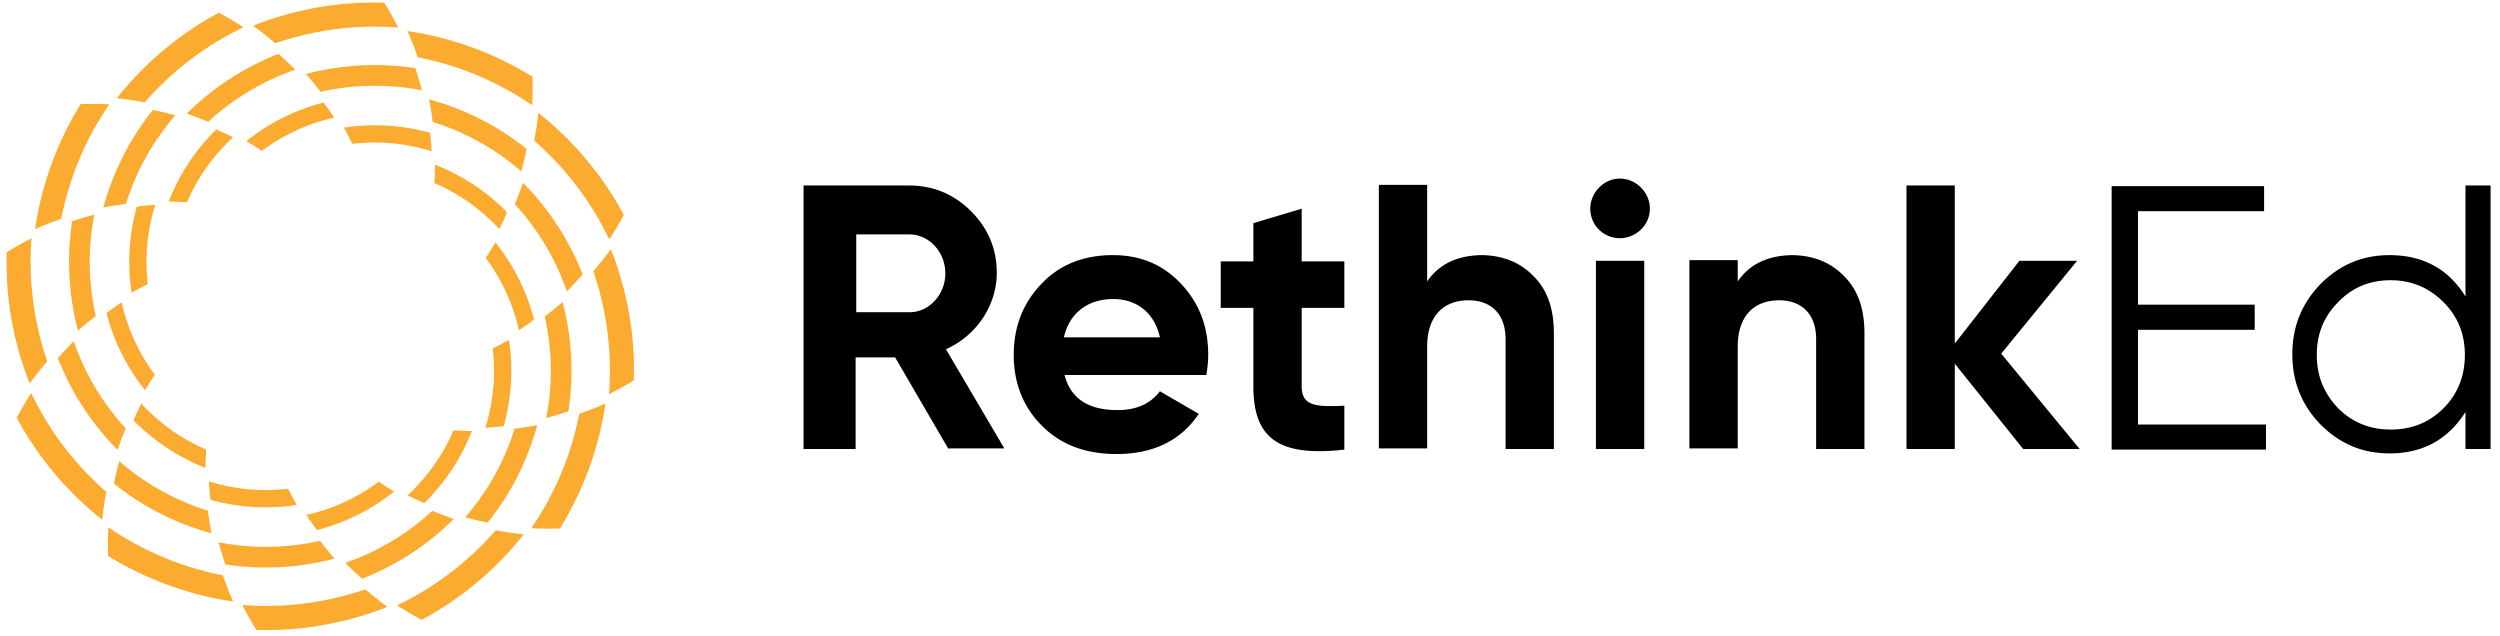
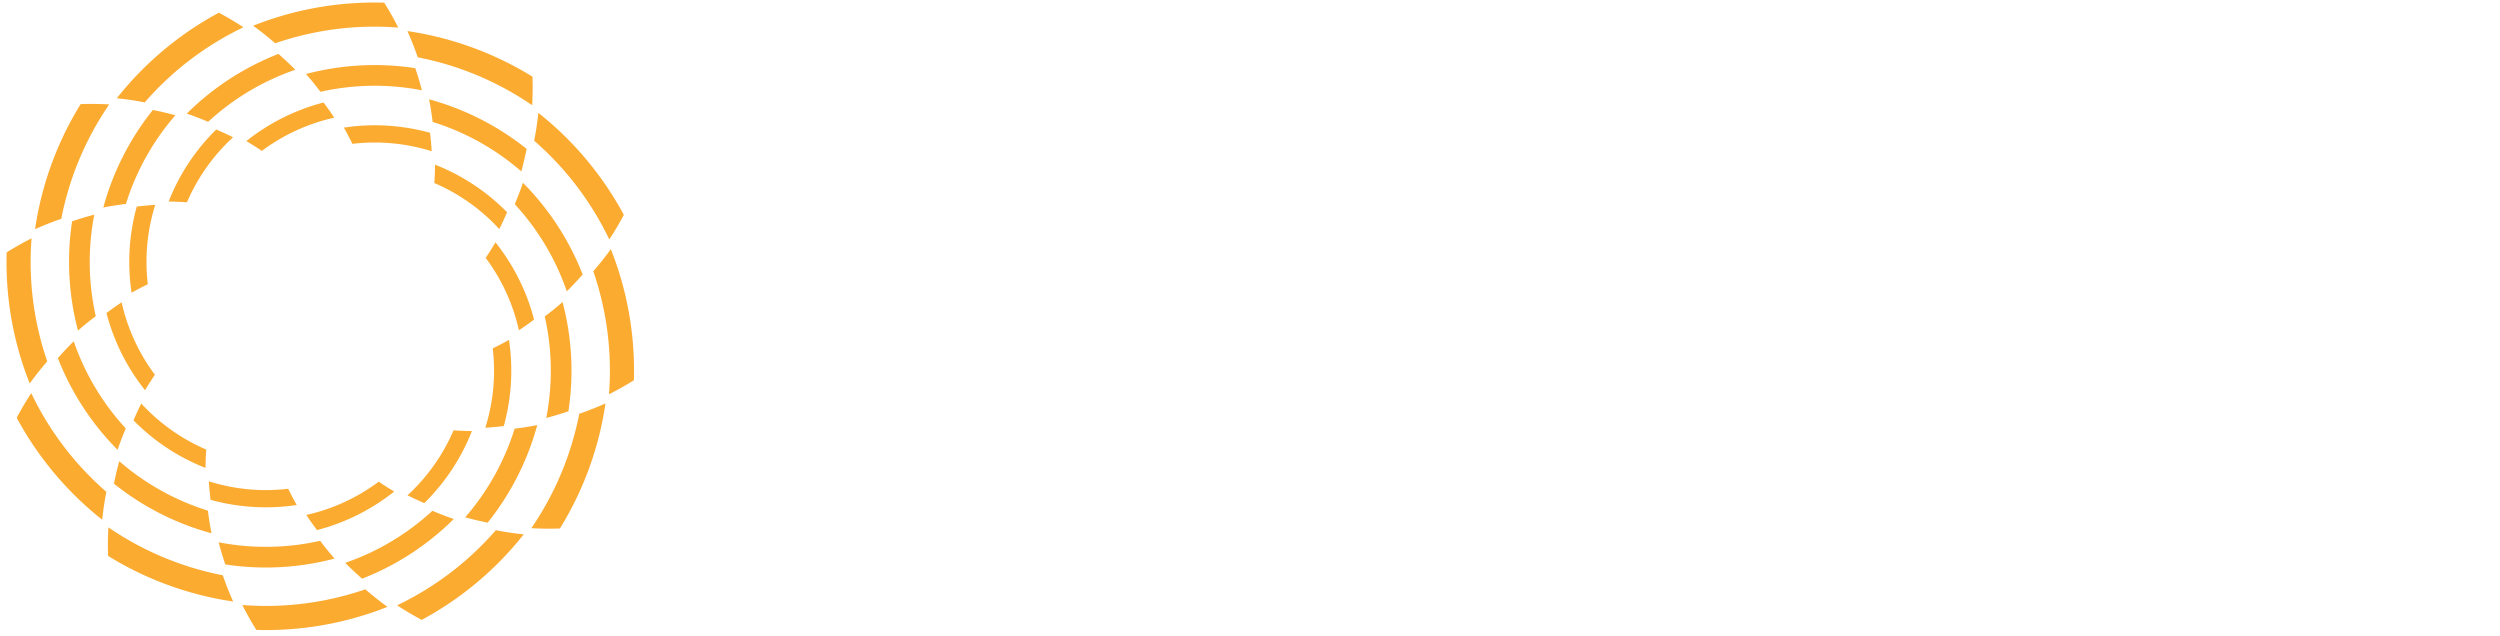
<svg xmlns="http://www.w3.org/2000/svg" width="236" height="60" fill="none">
  <g clip-path="url(#a)" fill="#FBAB30">
    <path d="m47.016 21.498.119.127c.26-.523.504-1.053.733-1.59a19.55 19.55 0 0 0-6.637-4.426l-.163-.065c-.006.578-.029 1.155-.069 1.732l.158.069a17.903 17.903 0 0 1 5.86 4.154ZM49.074 16.062l.137.118c.027-.1.056-.198.082-.298.16-.607.298-1.217.42-1.828l-.144-.112a25.373 25.373 0 0 0-8.89-4.517l-.175-.046.089.46c.1.556.181 1.113.25 1.672l.172.055a23.329 23.329 0 0 1 8.06 4.496ZM50.079 9.828c.052.036.105.07.157.105.05-.897.06-1.796.03-2.695l-.167-.102A31.023 31.023 0 0 0 38.65 2.963l-.19-.03c.362.812.688 1.638.978 2.479l.183.035a28.783 28.783 0 0 1 10.458 4.381ZM48.947 31.009l.04.169c.486-.323.962-.66 1.43-1.01l-.046-.17a19.558 19.558 0 0 0-3.49-6.982l-.107-.138a29.82 29.82 0 0 1-.926 1.466l.102.138a17.92 17.92 0 0 1 2.997 6.527ZM53.447 27.33l.06.17.22-.217a30.49 30.49 0 0 0 1.277-1.373l-.068-.17a25.389 25.389 0 0 0-5.441-8.356l-.128-.127a30 30 0 0 1-.772 2.016l.12.133a23.322 23.322 0 0 1 4.732 7.924ZM57.434 22.434c.028.056.057.112.084.169a29.57 29.57 0 0 0 1.373-2.32 28.168 28.168 0 0 0-.436-.784 31.028 31.028 0 0 0-7.485-8.725l-.15-.12a29.93 29.93 0 0 1-.393 2.634l.141.122a28.79 28.79 0 0 1 6.866 9.024ZM45.865 40.212l-.05.166c.582-.037 1.163-.09 1.743-.16l.046-.17a19.553 19.553 0 0 0 .468-7.791l-.024-.173c-.504.283-1.015.552-1.535.806l.02.17a17.908 17.908 0 0 1-.668 7.15ZM51.601 39.276c-.01.06-.022.118-.034.177.1-.026.2-.05.3-.078.605-.165 1.203-.35 1.792-.55.01-.06.017-.12.026-.181a25.367 25.367 0 0 0-.534-9.957c-.015-.059-.032-.117-.048-.175-.117.103-.234.206-.354.307-.43.365-.873.714-1.322 1.053l.038.176a23.327 23.327 0 0 1 .136 9.228ZM57.502 37.029l-.012.189a29.567 29.567 0 0 0 2.35-1.323 41.643 41.643 0 0 0 .013-.897c0-3.983-.752-7.794-2.12-11.299l-.07-.18a29.89 29.89 0 0 1-1.656 2.086c.02.059.041.117.06.177a28.79 28.79 0 0 1 1.435 11.247ZM38.594 46.64l-.127.119c.523.26 1.053.504 1.59.733l.125-.124a19.551 19.551 0 0 0 4.301-6.514l.066-.162a29.81 29.81 0 0 1-1.733-.069 18.078 18.078 0 0 1-.947 1.888 17.9 17.9 0 0 1-3.275 4.13ZM44.03 48.698c-.038.046-.078.091-.117.136a30.385 30.385 0 0 0 2.126.502l.112-.143a25.373 25.373 0 0 0 4.516-8.89c.017-.059.03-.117.047-.175-.154.03-.307.06-.46.088-.556.101-1.114.182-1.673.251-.017.058-.036.114-.054.171a23.329 23.329 0 0 1-4.496 8.06ZM50.264 49.703l-.104.157c.897.05 1.796.06 2.695.03a40.864 40.864 0 0 0 .46-.77 31.023 31.023 0 0 0 3.815-10.846l.03-.19c-.812.362-1.638.689-2.479.978l-.035.183a28.784 28.784 0 0 1-4.382 10.458ZM29.085 48.572l-.17.04c.323.486.66.962 1.01 1.43l.17-.046a19.557 19.557 0 0 0 6.982-3.49l.138-.107a29.87 29.87 0 0 1-1.465-.927l-.139.103a17.92 17.92 0 0 1-6.527 2.997ZM32.764 53.072l-.17.06.216.22c.447.442.905.867 1.373 1.277l.17-.068a25.37 25.37 0 0 0 8.356-5.441l.127-.128c-.147-.05-.295-.1-.442-.154-.532-.19-1.055-.399-1.574-.618l-.133.12a23.33 23.33 0 0 1-7.923 4.732ZM37.66 57.06l-.17.083c.752.492 1.525.95 2.32 1.373a40.465 40.465 0 0 0 .784-.436 31.027 31.027 0 0 0 8.725-7.485l.121-.151a29.887 29.887 0 0 1-2.635-.392 28.787 28.787 0 0 1-9.145 7.007ZM19.882 45.49l-.166-.05c.037.582.09 1.163.16 1.742l.17.046a19.552 19.552 0 0 0 7.791.469l.173-.024a29.821 29.821 0 0 1-.806-1.535l-.17.02a17.905 17.905 0 0 1-7.15-.668ZM20.818 51.226c-.059-.01-.118-.022-.177-.034l.078.3c.165.606.35 1.203.55 1.792.06.01.121.017.181.026a25.368 25.368 0 0 0 9.958-.534l.174-.048c-.103-.117-.206-.234-.307-.354-.365-.43-.714-.873-1.053-1.322l-.175.038a23.326 23.326 0 0 1-9.229.136ZM23.065 57.127l-.189-.012c.405.802.846 1.586 1.323 2.35a41.643 41.643 0 0 0 .896.013c3.984 0 7.794-.752 11.3-2.12l.18-.07a29.913 29.913 0 0 1-2.086-1.656l-.177.06a28.79 28.79 0 0 1-11.247 1.435ZM13.453 38.22c-.04-.043-.08-.085-.118-.128a30.08 30.08 0 0 0-.734 1.59l.125.125a19.551 19.551 0 0 0 6.513 4.301l.162.066c.006-.578.029-1.156.07-1.733a18.103 18.103 0 0 1-1.888-.947 17.903 17.903 0 0 1-4.13-3.275ZM11.396 43.655l-.137-.118c-.027.1-.056.199-.082.298-.16.607-.298 1.217-.42 1.828l.144.112a25.373 25.373 0 0 0 8.89 4.517l.175.046-.089-.46c-.1-.556-.181-1.113-.25-1.672l-.172-.055a23.327 23.327 0 0 1-8.06-4.496ZM10.39 49.89c-.051-.036-.105-.07-.157-.106-.05.897-.06 1.796-.029 2.696l.166.101a31.023 31.023 0 0 0 11.449 4.173l.191.03a29.862 29.862 0 0 1-.978-2.478l-.183-.035a28.785 28.785 0 0 1-10.458-4.382ZM11.52 28.709l-.038-.17c-.487.323-.963.66-1.43 1.011.014.057.03.113.045.17a19.557 19.557 0 0 0 3.49 6.981l.107.138c.295-.497.603-.986.926-1.465a18.09 18.09 0 0 1-1.162-1.764 17.917 17.917 0 0 1-1.937-4.901ZM7.02 32.387l-.06-.17-.22.217c-.442.446-.866.905-1.277 1.373l.068.17a25.376 25.376 0 0 0 5.441 8.356l.128.127a29.91 29.91 0 0 1 .772-2.016l-.12-.133a23.328 23.328 0 0 1-4.732-7.924ZM3.033 37.284c-.028-.057-.057-.113-.084-.17-.492.752-.95 1.526-1.373 2.32a32.666 32.666 0 0 0 .437.784 31.026 31.026 0 0 0 7.485 8.726l.15.12c.092-.883.222-1.762.392-2.635-.047-.04-.094-.08-.14-.122a28.79 28.79 0 0 1-6.867-9.023ZM14.603 19.506l.05-.166c-.582.036-1.163.09-1.742.16l-.046.17a19.553 19.553 0 0 0-.469 7.79l.024.174a29.864 29.864 0 0 1 1.535-.806l-.02-.171a17.904 17.904 0 0 1 .668-7.15ZM8.866 20.442l.034-.177c-.1.026-.2.05-.3.078-.605.165-1.202.35-1.792.55-.01.06-.017.12-.026.18a25.366 25.366 0 0 0 .534 9.958c.015.059.032.116.048.175.117-.103.234-.206.354-.307.43-.365.873-.714 1.322-1.053l-.038-.176a23.326 23.326 0 0 1-.136-9.228ZM2.965 22.689c.004-.063.007-.127.012-.19-.802.405-1.585.847-2.349 1.324a38.46 38.46 0 0 0-.014.896c0 3.984.752 7.794 2.12 11.3l.07.18a29.872 29.872 0 0 1 1.657-2.086c-.02-.06-.042-.118-.061-.177A28.79 28.79 0 0 1 2.965 22.69ZM21.873 13.078l.127-.119a29.926 29.926 0 0 0-1.59-.733l-.125.124a19.548 19.548 0 0 0-4.3 6.513l-.066.162c.578.007 1.155.03 1.732.07.023-.053.045-.106.069-.158a17.9 17.9 0 0 1 4.154-5.86ZM16.437 11.02l.118-.137c-.099-.027-.198-.056-.298-.082a30.327 30.327 0 0 0-1.828-.42c-.038.047-.075.096-.112.144a25.372 25.372 0 0 0-4.516 8.89c-.017.058-.03.116-.047.175l.46-.09c.556-.1 1.114-.18 1.672-.25l.055-.171a23.322 23.322 0 0 1 4.496-8.06ZM10.204 10.015l.104-.158c-.897-.05-1.795-.06-2.695-.029a34.5 34.5 0 0 0-.46.77 31.023 31.023 0 0 0-3.815 10.845l-.029.19a29.923 29.923 0 0 1 2.478-.977l.035-.183a28.795 28.795 0 0 1 4.382-10.458ZM31.384 11.145c.057-.013.113-.027.17-.039-.323-.486-.66-.963-1.01-1.43l-.17.045a19.56 19.56 0 0 0-6.982 3.49l-.138.108c.497.294.986.602 1.465.926l.139-.103a17.919 17.919 0 0 1 6.527-2.997ZM27.705 6.645l.17-.06c-.072-.073-.143-.147-.217-.22a30.397 30.397 0 0 0-1.373-1.277l-.169.069a25.373 25.373 0 0 0-8.356 5.44l-.128.129c.148.05.296.1.443.153.532.19 1.055.399 1.574.619.043-.041.088-.081.132-.121a23.324 23.324 0 0 1 7.924-4.732ZM22.809 2.658c.056-.028.113-.057.17-.084a29.572 29.572 0 0 0-2.32-1.373 33.428 33.428 0 0 0-.784.436 31.024 31.024 0 0 0-8.726 7.485l-.12.151c.883.092 1.762.222 2.634.392l.123-.141a28.789 28.789 0 0 1 9.023-6.866ZM40.588 14.227l.166.05a29.9 29.9 0 0 0-.16-1.742 19.553 19.553 0 0 0-7.96-.514l-.174.023c.283.504.553 1.016.806 1.535l.171-.02a17.904 17.904 0 0 1 7.15.668ZM39.652 8.49l.177.035c-.026-.1-.05-.2-.078-.3a30.4 30.4 0 0 0-.55-1.792c-.06-.01-.12-.017-.181-.026a25.366 25.366 0 0 0-9.958.534l-.174.047c.103.118.206.235.307.355.365.43.714.873 1.053 1.322l.176-.038a23.326 23.326 0 0 1 9.228-.136ZM37.405 2.59l.189.012A29.521 29.521 0 0 0 36.27.252a39.06 39.06 0 0 0-.897-.013c-3.983 0-7.794.752-11.299 2.12l-.18.07a29.9 29.9 0 0 1 2.086 1.656c.059-.02.117-.041.176-.06A28.788 28.788 0 0 1 37.405 2.59Z" />
  </g>
-   <path d="m89.535 42.385-5.034-8.647H80.77v8.647h-4.916V17.511h9.95c2.31 0 4.264.829 5.863 2.428 1.6 1.599 2.428 3.553 2.428 5.804 0 3.08-1.895 5.922-4.797 7.225l5.508 9.358h-5.27v.06ZM80.83 22.13v7.344h5.034c1.836 0 3.376-1.658 3.376-3.672 0-2.014-1.54-3.672-3.376-3.672H80.83ZM100.492 35.397c.592 2.25 2.25 3.316 5.034 3.316 1.717 0 3.08-.592 3.968-1.777l3.672 2.133c-1.718 2.546-4.323 3.79-7.759 3.79-2.961 0-5.271-.888-7.047-2.665-1.777-1.777-2.665-4.028-2.665-6.693s.888-4.915 2.606-6.692c1.717-1.836 4.027-2.725 6.751-2.725 2.606 0 4.738.889 6.456 2.725 1.717 1.836 2.546 4.027 2.546 6.692 0 .593-.059 1.185-.177 1.896h-13.385Zm9.002-3.554c-.533-2.428-2.31-3.613-4.383-3.613-2.428 0-4.145 1.303-4.678 3.613h9.061ZM126.906 29.06h-4.027v7.402c0 1.895 1.362 1.955 4.027 1.836v4.146c-6.278.71-8.588-1.125-8.588-5.982V29.06h-3.079v-4.383h3.079v-3.612l4.561-1.363v4.975h4.027v4.383ZM144.792 26.098c1.303 1.303 1.895 3.08 1.895 5.39v10.897h-4.56V32.021c0-2.37-1.362-3.672-3.494-3.672-2.369 0-3.909 1.48-3.909 4.382v9.595h-4.56V17.45h4.56v9.12c1.125-1.657 2.902-2.487 5.271-2.487 1.954.06 3.553.711 4.797 2.014ZM150.122 19.702c0-1.54 1.303-2.843 2.784-2.843 1.54 0 2.843 1.303 2.843 2.843s-1.303 2.783-2.843 2.783a2.78 2.78 0 0 1-2.784-2.783Zm.533 22.683V24.618h4.561v17.767h-4.561ZM174.109 26.098c1.303 1.303 1.895 3.08 1.895 5.39v10.897h-4.56V32.021c0-2.37-1.362-3.672-3.494-3.672-2.369 0-3.909 1.48-3.909 4.382v9.595h-4.561V24.558h4.561v2.014c1.125-1.658 2.902-2.488 5.271-2.488 1.954.06 3.553.711 4.797 2.014ZM196.318 42.385h-5.33l-6.456-8.054v8.054h-4.56V17.511h4.56v14.924l6.1-7.817h5.449l-7.166 8.765 7.403 9.002ZM201.827 40.075h12.082v2.37H199.34V17.57h14.391v2.369h-11.904v8.824h11.016v2.37h-11.016v8.942ZM232.742 17.51h2.369v24.875h-2.369v-3.494c-1.658 2.606-4.027 3.909-7.166 3.909-2.547 0-4.679-.889-6.515-2.725-1.777-1.836-2.665-4.027-2.665-6.633s.888-4.797 2.665-6.633c1.836-1.836 3.968-2.724 6.515-2.724 3.139 0 5.567 1.303 7.166 3.909V17.51Zm-7.048 23.04c1.954 0 3.613-.652 4.975-2.014 1.362-1.363 2.014-3.08 2.014-5.035 0-1.954-.652-3.612-2.014-4.974-1.362-1.363-3.021-2.073-4.975-2.073-1.954 0-3.613.651-4.975 2.072-1.362 1.363-2.014 3.021-2.014 4.975 0 1.955.652 3.613 2.014 5.035 1.362 1.362 3.021 2.013 4.975 2.013Z" fill="#000" />
  <defs>
    <clipPath id="a">
      <path fill="#fff" transform="translate(.615 .24)" d="M0 0h59.239v59.239H0z" />
    </clipPath>
  </defs>
</svg>